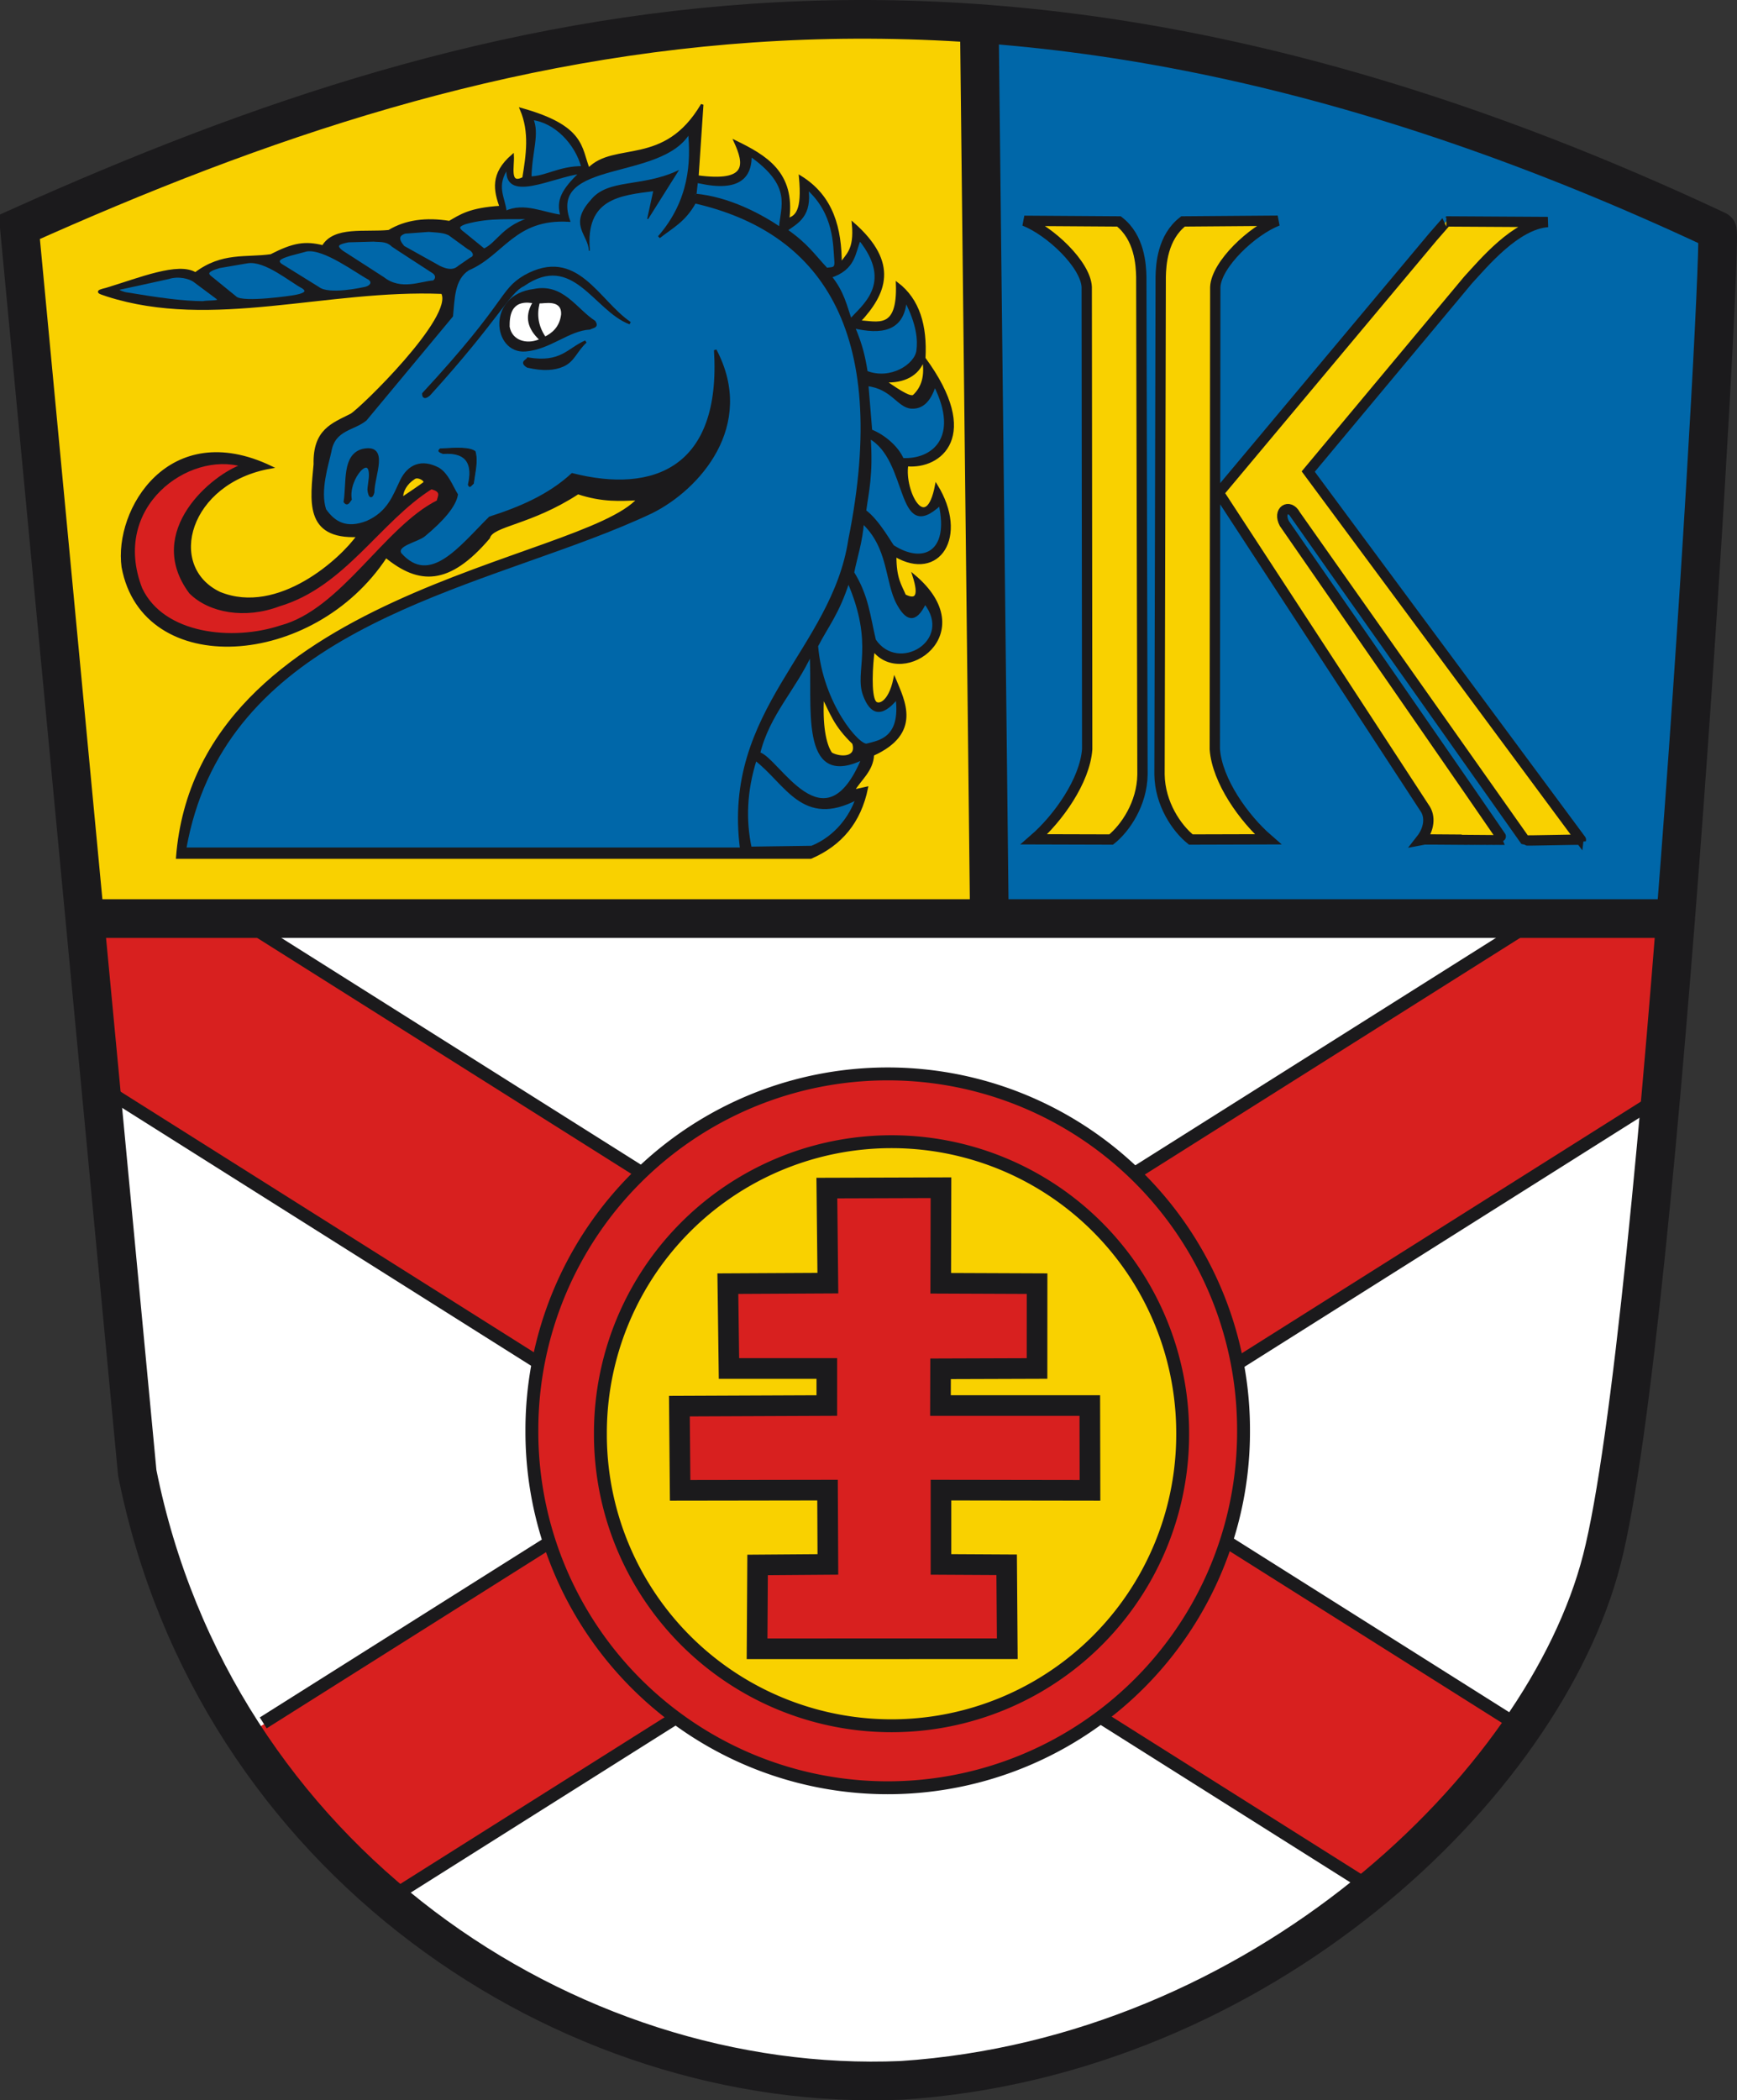
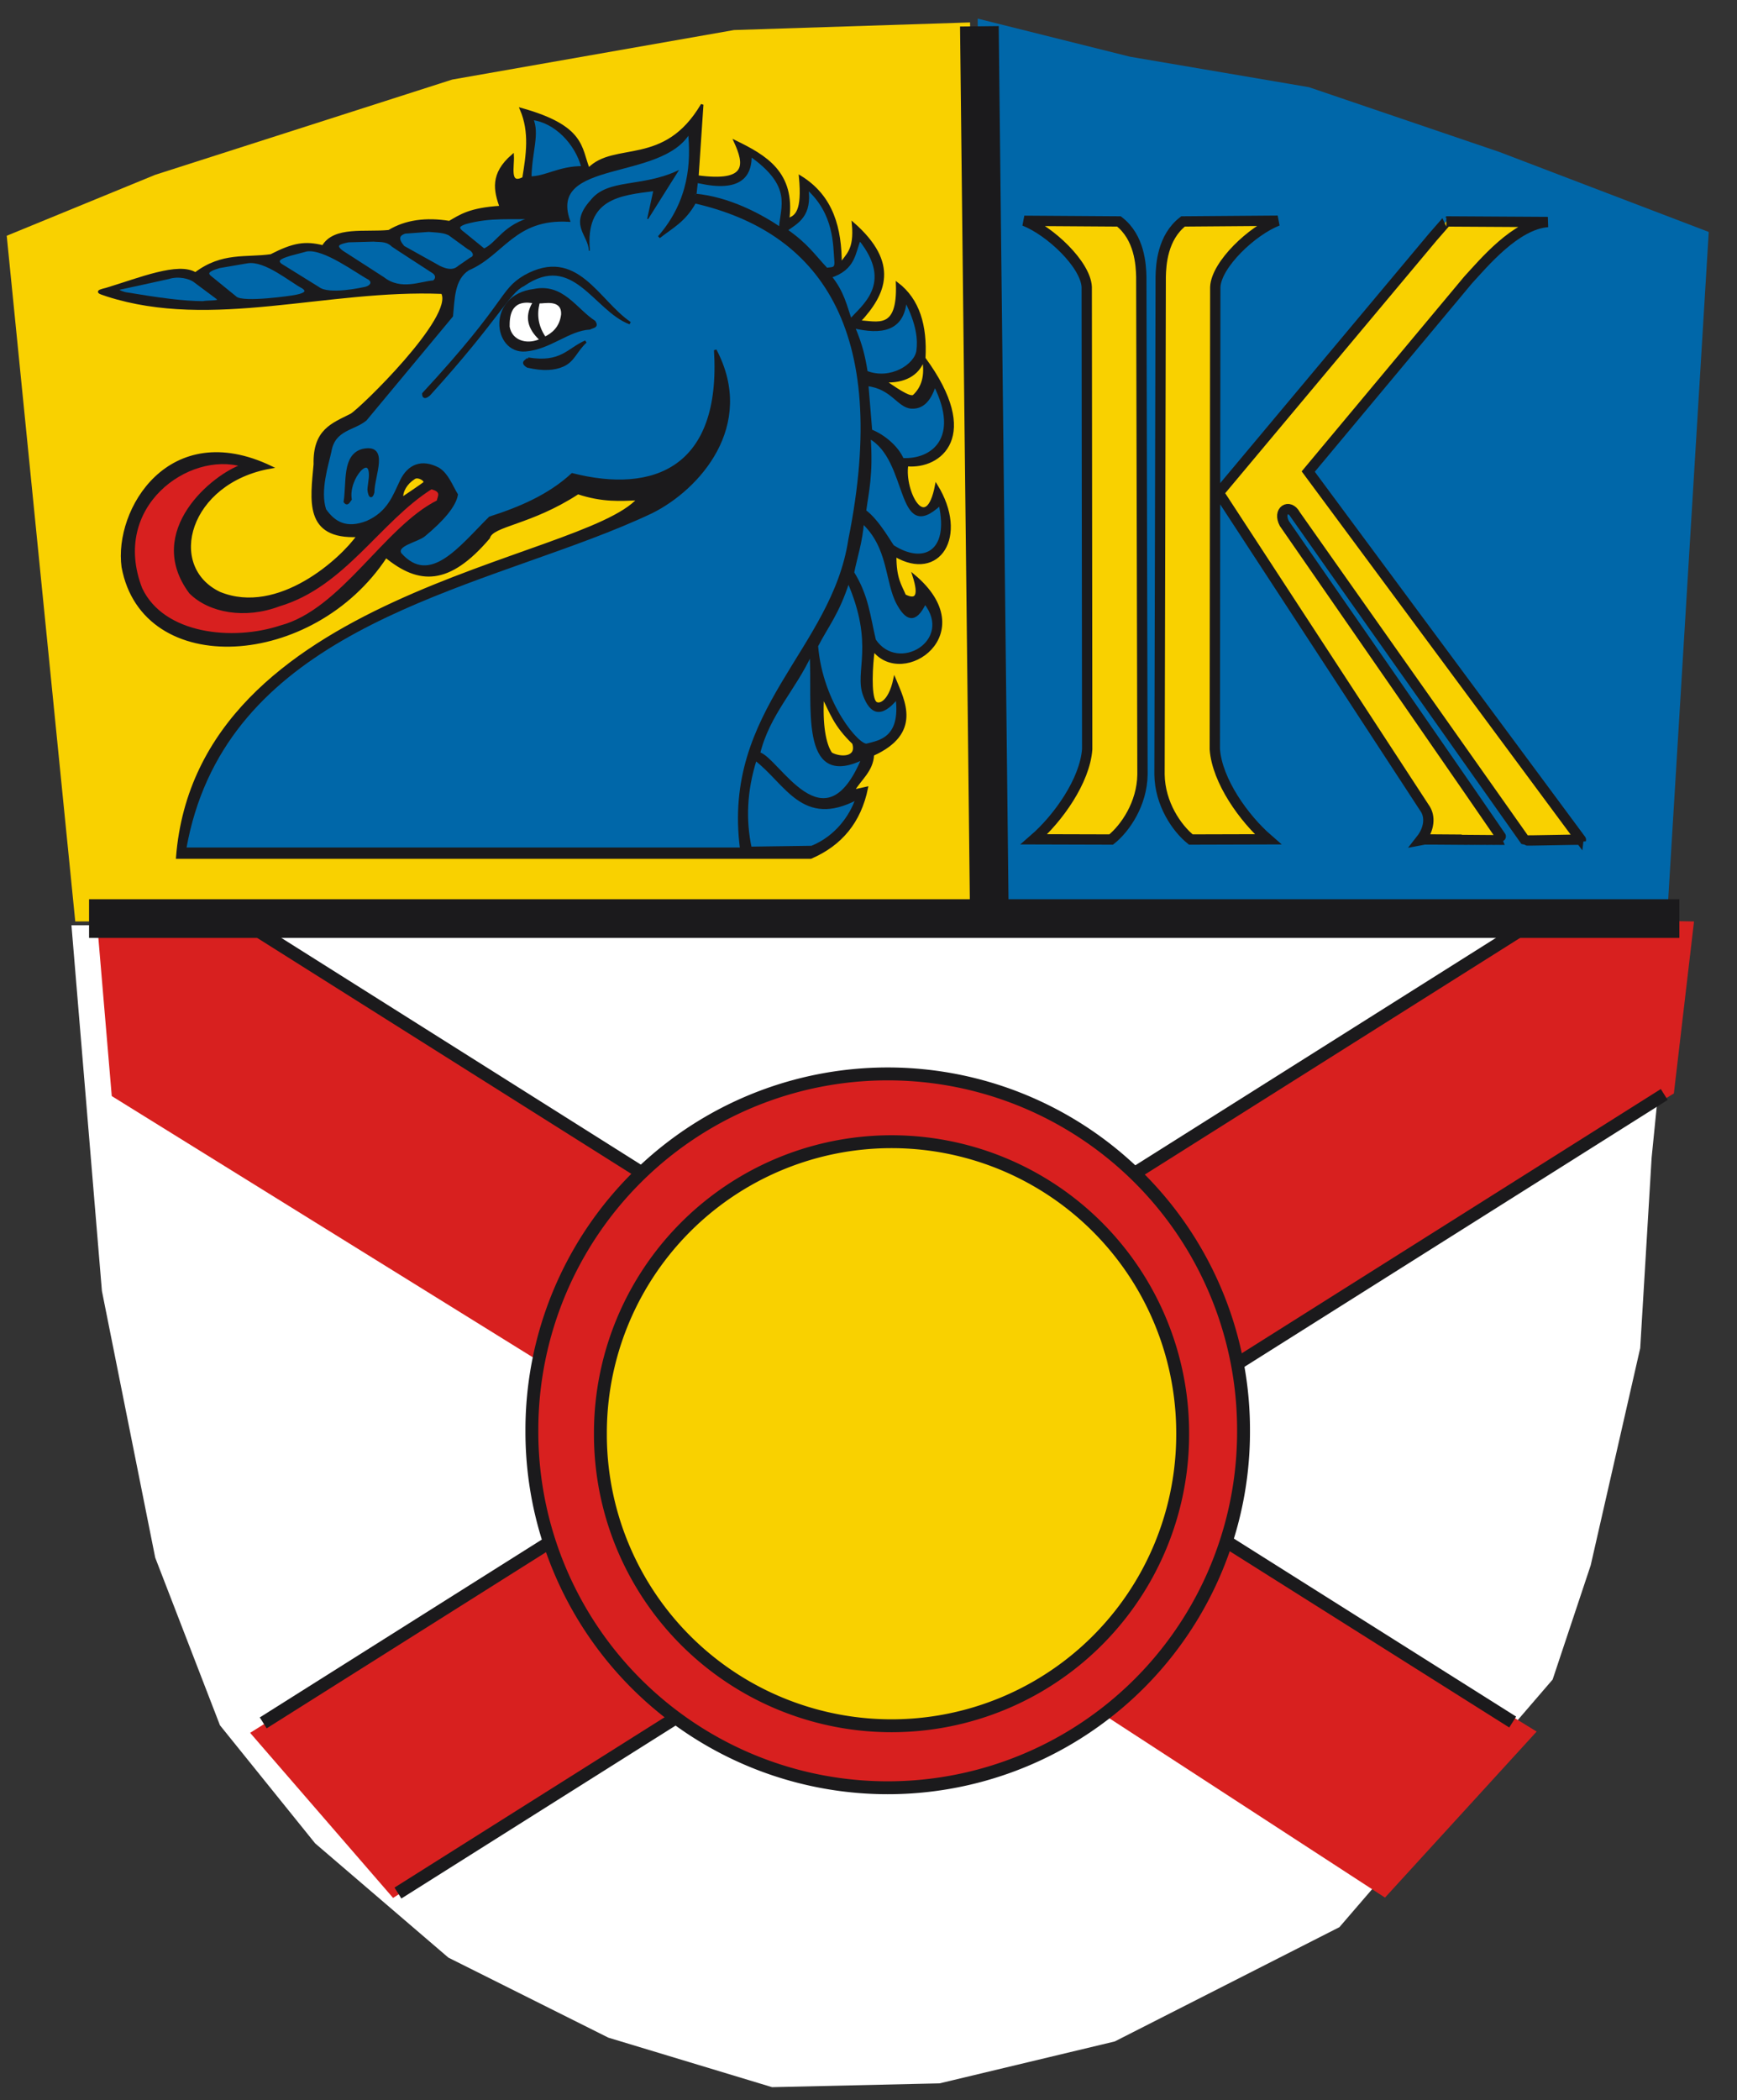
<svg xmlns="http://www.w3.org/2000/svg" version="1.0" width="673.723" height="814.249" id="svg2966">
  <rect width="100%" height="100%" fill="#333333" stroke="none" />
  <defs id="defs2968">
    <clipPath id="clipPath29">
      <path d="M 28.56,685.52 L 134.46,685.52 L 134.46,811.82 L 28.56,811.82 L 28.56,685.52 z" id="path31" />
    </clipPath>
  </defs>
  <g transform="translate(-445.689,153.255)" id="layer1">
    <g transform="translate(718.562,49.548)" id="g4111">
      <g id="g4165">
        <path d="M -245.159,155.908 L 372.169,154.431 L 373.646,186.922 L 367.738,245.996 L 363.308,319.839 L 344.108,404.02 L 329.34,448.326 L 246.636,544.322 L 159.501,588.628 L 91.565,604.873 L 26.583,606.35 L -36.922,587.151 L -98.95,556.137 L -150.64,511.831 L -187.561,466.049 L -212.668,401.067 L -233.344,297.687 L -245.159,155.908 z" id="path4105" style="fill:#ffffff;fill-rule:evenodd;stroke:none;stroke-width:1px;stroke-linecap:butt;stroke-linejoin:miter;stroke-opacity:1" />
        <path d="M -270.265,-111.404 L -243.682,154.431 L 107.811,152.954 L 103.38,-194.108 L 11.815,-191.154 L -97.473,-171.955 L -212.668,-135.034 L -270.265,-111.404 z" id="path4107" style="fill:#f9d100;fill-opacity:1;fill-rule:evenodd;stroke:none;stroke-width:1px;stroke-linecap:butt;stroke-linejoin:miter;stroke-opacity:1" />
        <path d="M 389.891,-112.881 L 373.646,154.431 L 109.288,152.954 L 106.334,-195.585 L 165.408,-180.816 L 234.821,-169.001 L 308.664,-143.895 L 389.891,-112.881 z" id="path4109" style="fill:#0067a9;fill-opacity:1;fill-rule:evenodd;stroke:none;stroke-width:1px;stroke-linecap:butt;stroke-linejoin:miter;stroke-opacity:1" />
      </g>
    </g>
    <path d="M 693.314,40.2 C 671.579,64.773 522.428,76.765 514.449,179.186 L 760.168,179.186 C 771.817,174.168 779.215,165.325 781.866,152.209 L 776.588,153.382 C 779.231,148.759 783.97,145.533 784.212,139.308 C 802.9,130.88 796.147,118.477 792.671,110.058 C 790.642,119.546 786.282,120.621 785.013,118.904 C 782.974,116.145 783.692,104.431 784.465,98.706 C 795.933,113.516 826.722,92.25 800.118,69.931 C 802.521,77.421 801.384,80.045 796.588,77.636 C 794.947,73.667 792.823,71.149 792.88,62.088 C 809.775,71.997 821.07,54.696 808.842,34.922 C 805.057,54.656 795.872,37.156 797.485,27.034 C 810.346,28.236 826.338,15.779 804.151,-14.339 C 804.848,-26.935 801.96,-37.021 793.667,-43.324 C 794.368,-24.63 785.906,-28.335 778.865,-28.567 C 789.055,-39.462 794.037,-51.196 776.588,-66.549 C 777.585,-56.001 774.068,-54.48 771.697,-50.669 C 771.697,-64.622 768.585,-77.02 756.063,-84.712 C 757.339,-71.225 754.491,-69.287 751.349,-68.171 C 753.684,-86.268 742.613,-92.635 730.829,-98.377 C 734.872,-89.552 736.083,-82.091 716.168,-84.801 L 718.032,-112.684 C 703.468,-87.895 684.048,-98.157 673.961,-87.644 C 670.623,-95.854 672.484,-104.065 647.82,-110.925 C 651.651,-102.005 650.198,-93.085 648.761,-84.165 C 642.668,-81.079 644.77,-88.531 644.517,-92.954 C 636.143,-85.726 637.723,-79.328 639.948,-72.983 C 627.83,-72.244 624.303,-69.596 620.009,-67.119 C 610.866,-68.593 602.995,-67.525 596.551,-63.6 C 587.233,-62.681 575.374,-65.149 570.98,-57.664 C 564.021,-59.403 559.543,-58.692 550.809,-54.217 C 541.153,-52.818 531.958,-55.101 521.487,-47.18 C 514.854,-51.255 500.101,-45.181 487.026,-41.205 C 482.804,-40.173 483.591,-40.01 487.307,-38.781 C 527.903,-25.749 572.679,-41.661 617.221,-39.805 C 622.659,-30.462 585.298,5.788 581.874,7.608 C 574.723,11.244 567.507,13.517 567.815,26.711 C 566.598,40.584 563.978,55.411 584.573,54.451 C 578.31,63.477 553.737,86.001 530.851,76.678 C 509.482,66.477 518.524,33.474 550.809,27.884 C 511.447,9.055 490.304,44.434 493.338,66.556 C 501.312,109.693 567.103,105.631 595.378,62.484 C 608.229,72.997 619.694,73.43 635.24,55.198 C 636.569,50.16 651.295,49.955 669.856,37.854 C 679.473,41.033 686.315,40.512 693.314,40.2 z" id="path2982" style="fill:#1b1a1c;fill-opacity:1;fill-rule:evenodd;stroke:#1b1a1c;stroke-width:1px;stroke-linecap:butt;stroke-linejoin:miter;stroke-opacity:1" />
    <path d="M 867.192,-42.002 L 867.373,137.197 C 866.472,149.458 856.093,164.021 846.751,172.128 L 876.673,172.211 C 882.117,167.855 888.665,158.346 888.817,147.003 L 888.357,-45.95 C 888.248,-50.557 887.711,-61.202 879.698,-67.41 L 842.976,-67.654 C 852.97,-63.759 866.737,-50.754 867.192,-42.002 z" id="path3832" style="fill:#f9d100;fill-opacity:1;fill-rule:evenodd;stroke:#1b1a1c;stroke-width:4;stroke-linecap:butt;stroke-linejoin:miter;stroke-miterlimit:4;stroke-dasharray:none;stroke-opacity:1" />
    <path d="M 917.053,-42.002 L 916.871,137.197 C 917.773,149.458 928.152,164.021 937.494,172.128 L 907.571,172.211 C 902.128,167.855 895.579,158.346 895.427,147.003 L 895.887,-45.95 C 895.996,-50.557 896.534,-61.202 904.546,-67.41 L 941.269,-67.692 C 931.274,-63.797 917.507,-50.754 917.053,-42.002 z" id="path3834" style="fill:#f9d100;fill-opacity:1;fill-rule:evenodd;stroke:#1b1a1c;stroke-width:4;stroke-linecap:butt;stroke-linejoin:miter;stroke-miterlimit:4;stroke-dasharray:none;stroke-opacity:1" />
    <path d="M 1015.107,-44.709 L 953.107,29.562 L 1058.868,172.309 C 1058.935,172.135 1037.391,172.719 1037.226,172.546 C 1037.149,172.467 948.378,46.79 948.08,46.247 C 945.725,41.954 941.174,44.684 943.856,49.715 C 943.937,49.867 1028.91,172.33 1028.692,172.4 C 1028.619,172.424 997.382,172.091 996.866,172.209 C 999.905,168.338 1000.766,163.369 998.136,159.829 L 918.42,37.803 L 1001.373,-61.29 C 1004.404,-64.759 1006.73,-67.41 1006.663,-67.41 L 1046.039,-67.182 C 1033.514,-66.273 1021.059,-51.142 1015.107,-44.709 z" id="path3836" style="fill:#f9d100;fill-opacity:1;fill-rule:evenodd;stroke:#1b1a1c;stroke-width:4;stroke-linecap:butt;stroke-linejoin:miter;stroke-miterlimit:4;stroke-dasharray:none;stroke-opacity:1" />
    <path d="M 612.944,35.907 C 617.696,37.088 615.886,39.207 615.548,41.115 C 594.996,51.392 578.314,83.452 554.492,89.728 C 535.974,95.833 508.958,93.177 500.381,74.971 C 487.93,42.872 518.822,21.005 539.735,27.226 C 528.574,30.913 501.902,52.732 519.479,76.418 C 526.889,83.854 540.702,86.335 553.914,81.337 C 579.155,73.874 592.794,48.596 612.944,35.907 z" id="path3838" style="fill:#d8201f;fill-opacity:1;fill-rule:evenodd;stroke:#1b1a1c;stroke-width:1px;stroke-linecap:butt;stroke-linejoin:miter;stroke-opacity:1" />
    <path d="M 601.603,40.01 C 601.603,40.01 610.069,34.331 610.321,33.967 C 611.12,32.813 607.701,30.931 606.259,32.085 C 603.218,33.981 601.282,37.266 601.603,40.01 z" id="path3840" style="fill:#f9d100;fill-opacity:1;fill-rule:evenodd;stroke:#1b1a1c;stroke-width:1px;stroke-linecap:butt;stroke-linejoin:miter;stroke-opacity:1" />
    <path d="M 723.118,-17.523 C 725.968,28.504 699.236,38.701 667.639,30.67 C 658.609,38.97 647.445,43.713 635.697,47.482 C 624.115,58.988 612.534,74.496 600.953,61.492 C 598.846,57.892 607.449,56.538 610.219,54.242 C 617.333,48.345 622.047,42.899 622.808,38.516 C 620.667,34.977 619.23,30.736 615.761,28.525 C 609.323,25.086 604.242,27.149 601.33,33.137 C 598.473,39.149 596.377,45.489 588.064,49.163 C 579.992,52.297 575.246,49.446 571.719,44.401 C 569.224,36.94 572.72,26.571 573.734,21.765 C 575.208,12.962 582.778,13.302 587.503,9.375 L 620.908,-30.785 C 621.591,-37.104 621.327,-45.08 627.291,-48.905 C 640.688,-54.555 645.135,-68.999 666.269,-67.772 C 657.865,-92.167 702.405,-83.323 713.031,-102.142 C 714.205,-90.681 713.59,-75.414 701.293,-61.327 C 706.067,-65.152 711.14,-67.483 715.195,-74.901 C 763.389,-63.854 791.807,-26.508 775.234,55.888 C 768.782,98.881 726.172,121.791 733.205,175.811 L 517.454,175.811 C 531.445,96.847 612.975,78.551 674.628,55.21 C 683.013,52.035 691.031,48.767 698.461,45.24 C 716.595,36.227 738.573,11.716 723.118,-17.523 z" id="path3842" style="fill:#0067a9;fill-opacity:1;fill-rule:evenodd;stroke:#1b1a1c;stroke-width:1px;stroke-linecap:butt;stroke-linejoin:miter;stroke-opacity:1" />
    <path d="M 674.295,-56.074 C 672.417,-76.453 686.062,-77.656 699.298,-79.364 L 696.901,-68.404 L 708.546,-86.899 C 694.617,-80.392 681.523,-83.87 674.98,-75.597 C 666.294,-66.014 674.066,-62.415 674.295,-56.074 z" id="path3844" style="fill:#1b1a1c;fill-opacity:1;fill-rule:evenodd;stroke:#1b1a1c;stroke-width:0.4;stroke-linecap:butt;stroke-linejoin:miter;stroke-miterlimit:4;stroke-dasharray:none;stroke-opacity:1" />
    <path d="M 609.903,-0.587 C 609.915,0.983 610.768,0.868 612.17,-0.343 C 638.662,-29.517 642.952,-40.121 648.607,-42.716 C 668.148,-56.26 676.301,-33.106 690.05,-27.988 C 677.415,-36.535 669.439,-57.313 649.292,-46.141 C 639.462,-40.283 643.391,-36.783 609.903,-0.587 z" id="path3846" style="fill:#1b1a1c;fill-opacity:1;fill-rule:evenodd;stroke:#1b1a1c;stroke-width:1px;stroke-linecap:butt;stroke-linejoin:miter;stroke-opacity:1" />
    <path d="M 676.243,-28.452 C 668.811,-33.303 663.916,-43.018 652.753,-40.719 C 634.857,-38.509 637.363,-16.486 649.49,-17.489 C 658.973,-18.229 666.108,-25.517 674.416,-25.972 C 675.7,-26.702 677.433,-26.473 676.243,-28.452 z" id="path3848" style="fill:#1b1a1c;fill-opacity:1;fill-rule:evenodd;stroke:#1b1a1c;stroke-width:1px;stroke-linecap:butt;stroke-linejoin:miter;stroke-opacity:1" />
    <path d="M 652.1,-35.76 C 649.022,-30.31 650.491,-25.726 654.71,-21.666 C 649.804,-19.67 644.266,-21.329 643.356,-26.625 C 643.353,-30.394 643.62,-37.016 652.1,-35.76 z" id="path3850" style="fill:#ffffff;fill-rule:evenodd;stroke:none;stroke-width:1px;stroke-linecap:butt;stroke-linejoin:miter;stroke-opacity:1" />
    <path d="M 654.971,-35.63 C 653.871,-31.199 654.463,-26.923 657.19,-22.84 C 659.695,-24.129 662.7,-26.364 663.323,-31.323 C 663.643,-37.415 656.509,-35.457 654.971,-35.63 z" id="path3852" style="fill:#ffffff;fill-rule:evenodd;stroke:none;stroke-width:1px;stroke-linecap:butt;stroke-linejoin:miter;stroke-opacity:1" />
-     <path d="M 616.39,20.758 C 616.086,21.267 614.94,21.655 617.549,22.58 C 627.107,21.88 629.096,27.074 627.319,34.668 C 627.838,35.341 627.497,36.077 629.306,34.171 C 629.839,30.008 631.068,25.506 629.968,21.752 C 627.747,20.187 623.396,20.341 616.39,20.758 z" id="path3854" style="fill:#1b1a1c;fill-opacity:1;fill-rule:evenodd;stroke:#1b1a1c;stroke-width:0.3;stroke-linecap:butt;stroke-linejoin:miter;stroke-miterlimit:4;stroke-dasharray:none;stroke-opacity:1" />
    <path d="M 589.234,32.018 L 588.737,35.992 C 588.516,36.379 589.289,41.402 590.393,37.648 C 590.466,30.954 596.326,19.167 586.419,21.255 C 578.805,23.306 580.658,33.621 579.464,41.291 C 580.51,42.6 580.98,41.035 581.617,40.298 C 580.292,31.863 590.023,21.447 589.234,32.018 z" id="path3856" style="fill:#1b1a1c;fill-opacity:1;fill-rule:evenodd;stroke:#1b1a1c;stroke-width:1px;stroke-linecap:butt;stroke-linejoin:miter;stroke-opacity:1" />
-     <path d="M 650.501,-14.181 C 649.98,-13.304 647.656,-12.878 650.336,-11.2 C 656.485,-9.767 660.811,-10.158 664.068,-11.617 C 668.206,-13.471 668.963,-17.215 672.856,-20.804 C 666.056,-17.879 663.458,-12.043 650.501,-14.181 z" id="path3858" style="fill:#1b1a1c;fill-opacity:1;fill-rule:evenodd;stroke:#1b1a1c;stroke-width:1px;stroke-linecap:butt;stroke-linejoin:miter;stroke-opacity:1" />
+     <path d="M 650.501,-14.181 C 649.98,-13.304 647.656,-12.878 650.336,-11.2 C 656.485,-9.767 660.811,-10.158 664.068,-11.617 C 668.206,-13.471 668.963,-17.215 672.856,-20.804 C 666.056,-17.879 663.458,-12.043 650.501,-14.181 " id="path3858" style="fill:#1b1a1c;fill-opacity:1;fill-rule:evenodd;stroke:#1b1a1c;stroke-width:1px;stroke-linecap:butt;stroke-linejoin:miter;stroke-opacity:1" />
    <path d="M 671.697,-88.364 C 662.625,-88.413 657.375,-84.397 651.329,-84.39 C 651.516,-94.553 654.61,-101.38 651.992,-107.241 C 661.016,-106.236 669.204,-97.766 671.697,-88.364 z" id="path3860" style="fill:#0067a9;fill-opacity:1;fill-rule:evenodd;stroke:#1b1a1c;stroke-width:1px;stroke-linecap:butt;stroke-linejoin:miter;stroke-opacity:1" />
-     <path d="M 642.719,-88.695 C 637.224,-81.068 641.241,-76.612 641.725,-70.978 C 649.011,-74.433 656.297,-70.346 663.583,-69.487 C 661.758,-75.595 663.953,-79.499 671.034,-86.377 C 659.794,-85.02 640.802,-74.502 642.719,-88.695 z" id="path3862" style="fill:#0067a9;fill-opacity:1;fill-rule:evenodd;stroke:#1b1a1c;stroke-width:1px;stroke-linecap:butt;stroke-linejoin:miter;stroke-opacity:1" />
    <path d="M 633.407,-56.372 C 639.01,-58.835 640.802,-65.916 653.178,-68.953 C 644.262,-68.379 636.408,-69.662 626.218,-66.856 C 623.998,-66.07 622.236,-65.162 625.319,-62.962 L 633.407,-56.372 z" id="path3864" style="fill:#0067a9;fill-opacity:1;fill-rule:evenodd;stroke:#1b1a1c;stroke-width:1px;stroke-linecap:butt;stroke-linejoin:miter;stroke-opacity:1" />
    <path d="M 602.803,-63.178 C 600.012,-62.317 599.531,-60.533 602.129,-57.517 L 616.147,-49.699 C 621.874,-46.931 623.449,-49.85 624.369,-50.238 L 628.278,-52.934 C 630.452,-53.755 629.797,-55.935 627.334,-57.113 L 619.921,-62.504 C 618.312,-63.19 617.531,-63.495 611.969,-63.852 L 602.803,-63.178 z" id="path3866" style="fill:#0067a9;fill-opacity:1;fill-rule:evenodd;stroke:#1b1a1c;stroke-width:1px;stroke-linecap:butt;stroke-linejoin:miter;stroke-opacity:1" />
    <path d="M 580.833,-59.808 C 577.719,-59.193 574.636,-58.412 578.407,-55.63 L 594.312,-45.386 C 601.215,-39.97 609.127,-43.809 613.856,-44.038 C 614.902,-44.698 615.622,-46.315 613.856,-47.677 C 612.059,-48.845 598.432,-57.665 597.951,-58.056 C 595.678,-60.308 592.849,-59.839 590.538,-60.078 L 580.833,-59.808 z" id="path3868" style="fill:#0067a9;fill-opacity:1;fill-rule:evenodd;stroke:#1b1a1c;stroke-width:1px;stroke-linecap:butt;stroke-linejoin:miter;stroke-opacity:1" />
    <path d="M 558.051,-54.53 C 556.284,-53.915 551.854,-52.864 554.546,-50.621 L 569.103,-41.59 C 573.177,-38.331 586.48,-41.361 587.569,-41.59 C 589.828,-42.25 590.683,-43.867 588.917,-45.229 C 584.035,-47.777 571.598,-57.288 564.655,-56.282 L 558.051,-54.53 z" id="path3870" style="fill:#0067a9;fill-opacity:1;fill-rule:evenodd;stroke:#1b1a1c;stroke-width:1px;stroke-linecap:butt;stroke-linejoin:miter;stroke-opacity:1" />
    <path d="M 530.71,-49.806 C 528.944,-49.191 524.514,-48.14 527.206,-45.897 L 537.217,-37.761 C 540.347,-35.445 558.735,-38.12 559.824,-38.349 C 562.083,-38.739 566.308,-39.682 563.194,-41.854 C 558.312,-44.401 548.706,-52.699 541.763,-51.693 L 530.71,-49.806 z" id="path3872" style="fill:#0067a9;fill-opacity:1;fill-rule:evenodd;stroke:#1b1a1c;stroke-width:1px;stroke-linecap:butt;stroke-linejoin:miter;stroke-opacity:1" />
    <path d="M 493.365,-41.702 C 489.379,-41.089 492.383,-40.009 494.284,-39.496 C 507.185,-37.341 516.723,-36.028 524.423,-36.005 C 526.375,-36.497 532.926,-35.763 529.569,-38.026 L 520.931,-44.458 C 519.254,-45.599 515.111,-46.847 511.008,-45.561 L 493.365,-41.702 z" id="path3874" style="fill:#0067a9;fill-opacity:1;fill-rule:evenodd;stroke:#1b1a1c;stroke-width:1px;stroke-linecap:butt;stroke-linejoin:miter;stroke-opacity:1" />
    <path d="M 738.717,141.109 C 734.809,153.49 734.48,164.849 736.735,175.469 L 760.523,175.139 C 770.154,171.248 775.809,162.989 778.033,156.306 C 757.088,167.368 750.74,150.327 738.717,141.109 z" id="path3876" style="fill:#0067a9;fill-opacity:1;fill-rule:evenodd;stroke:#1b1a1c;stroke-width:1px;stroke-linecap:butt;stroke-linejoin:miter;stroke-opacity:1" />
    <path d="M 780.346,140.778 C 765.383,176.769 747.478,140.655 740.039,138.796 C 743.698,123.669 754.063,113.707 760.192,100.14 C 761.561,119.189 755.697,152.75 780.346,140.778 z" id="path3878" style="fill:#0067a9;fill-opacity:1;fill-rule:evenodd;stroke:#1b1a1c;stroke-width:1px;stroke-linecap:butt;stroke-linejoin:miter;stroke-opacity:1" />
    <path d="M 776.712,134.831 C 769.397,127.808 768.1,123.072 764.818,116.66 C 764.152,127.464 765.502,135.398 768.043,138.913 C 771.572,140.893 778.641,140.939 776.712,134.831 z" id="path3880" style="fill:#f9d100;fill-opacity:1;fill-rule:evenodd;stroke:#1b1a1c;stroke-width:1px;stroke-linecap:butt;stroke-linejoin:miter;stroke-opacity:1" />
    <path d="M 793.562,117.321 C 795.571,133.151 786.697,134.256 781.998,135.492 C 778.838,136.508 764.348,119.721 762.505,97.167 C 766.58,89.241 770.655,84.688 774.73,72.057 C 785.573,96.896 777.461,107 780.923,116.238 C 783.486,123.079 787.323,124.917 793.562,117.321 z" id="path3882" style="fill:#0067a9;fill-opacity:1;fill-rule:evenodd;stroke:#1b1a1c;stroke-width:1px;stroke-linecap:butt;stroke-linejoin:miter;stroke-opacity:1" />
    <path d="M 736.735,-93.137 C 736.888,-86.591 734.252,-79.705 719.642,-82.129 C 718.884,-82.255 716.051,-82.863 715.966,-82.803 C 715.763,-82.658 715.369,-77.644 715.309,-77.684 C 728.488,-76.462 740.79,-69.803 748.298,-64.723 C 748.905,-73.345 753.689,-81.171 736.735,-93.137 z" id="path3884" style="fill:#0067a9;fill-opacity:1;fill-rule:evenodd;stroke:#1b1a1c;stroke-width:1px;stroke-linecap:butt;stroke-linejoin:miter;stroke-opacity:1" />
    <path d="M 804.452,80.384 C 816.216,95.254 794.069,108.476 784.942,94.944 C 782.718,85.722 782.197,77.957 776.497,68.735 C 777.65,62.888 779.826,56.466 780.282,49.224 C 790.879,58.941 789.309,72.301 793.97,80.811 C 797.172,86.658 800.566,88.566 804.452,80.384 z" id="path3886" style="fill:#0067a9;fill-opacity:1;fill-rule:evenodd;stroke:#1b1a1c;stroke-width:1px;stroke-linecap:butt;stroke-linejoin:miter;stroke-opacity:1" />
    <path d="M 782.903,16.318 C 783.919,30.935 782.1,37.679 781.156,44.856 C 786.447,48.695 791.477,58.161 792.07,58.542 C 803.679,66.01 814.494,61.086 810.276,42.236 C 793.452,57.92 798.691,24.803 782.903,16.318 z" id="path3888" style="fill:#0067a9;fill-opacity:1;fill-rule:evenodd;stroke:#1b1a1c;stroke-width:1px;stroke-linecap:butt;stroke-linejoin:miter;stroke-opacity:1" />
    <path d="M 808.238,-4.066 C 818.699,16.711 807.247,25.451 795.744,24.806 C 793.686,19.982 788.318,15.579 783.486,13.697 L 782.029,-4.066 C 791.722,-3.007 794.097,4.385 799.211,4.67 C 802.948,4.878 806.126,2.692 808.238,-4.066 z" id="path3890" style="fill:#0067a9;fill-opacity:1;fill-rule:evenodd;stroke:#1b1a1c;stroke-width:1px;stroke-linecap:butt;stroke-linejoin:miter;stroke-opacity:1" />
    <path d="M 788.727,-5.522 C 796.099,-5.083 801.8,-7.857 803.87,-13.967 C 804.988,-7.624 803.625,-2.935 800.084,0.302 C 798.799,1.003 795.647,-0.629 788.727,-5.522 z" id="path3892" style="fill:#f9d100;fill-opacity:1;fill-rule:evenodd;stroke:#1b1a1c;stroke-width:1px;stroke-linecap:butt;stroke-linejoin:miter;stroke-opacity:1" />
    <path d="M 796.881,-36.972 C 801.898,-27.387 802.142,-21.253 801.629,-17.293 C 800.894,-11.619 791.073,-5.321 781.738,-9.017 C 780.812,-14.714 779.836,-19.377 776.788,-26.489 C 787.318,-24.022 796.003,-25.04 796.881,-36.972 z" id="path3894" style="fill:#0067a9;fill-opacity:1;fill-rule:evenodd;stroke:#1b1a1c;stroke-width:1px;stroke-linecap:butt;stroke-linejoin:miter;stroke-opacity:1" />
    <path d="M 779.117,-60.56 C 793.312,-42.988 779.638,-34.144 775.623,-29.11 C 773.739,-34.362 772.704,-39.983 767.76,-46 C 777.255,-49.141 776.862,-55.248 779.117,-60.56 z" id="path3896" style="fill:#0067a9;fill-opacity:1;fill-rule:evenodd;stroke:#1b1a1c;stroke-width:1px;stroke-linecap:butt;stroke-linejoin:miter;stroke-opacity:1" />
    <path d="M 758.733,-80.362 C 769.823,-70.558 769.265,-58.133 769.799,-52.115 C 770.13,-48.6 768.28,-49.351 766.304,-48.912 C 761.025,-54.542 758.67,-58.425 750.579,-64.055 C 755.049,-67.18 760.278,-69.719 758.733,-80.362 z" id="path3898" style="fill:#0067a9;fill-opacity:1;fill-rule:evenodd;stroke:#1b1a1c;stroke-width:1px;stroke-linecap:butt;stroke-linejoin:miter;stroke-opacity:1" />
    <path d="M 537.865,203.975 L 703.926,306.074 L 881.896,303.855 L 1041.703,202.865 L 1102.741,203.975 L 1094.929,270.647 L 840.834,425.93 L 920.738,443.686 L 1041.703,518.041 L 982.885,582.408 L 822.373,478.047 L 710.99,510.273 L 598.156,582.536 L 542.71,518.532 L 668.862,439.247 L 661.285,378.487 L 489.035,271.671 L 483.486,206.195 L 537.865,203.975 z" id="path4233" style="fill:#d8201f;fill-opacity:1;fill-rule:evenodd;stroke:none;stroke-width:1px;stroke-linecap:butt;stroke-linejoin:miter;stroke-opacity:1" />
    <g transform="translate(661.86,-19.072)" id="g4199">
      <g transform="translate(63.576,68.875)" id="g3758">
        <path d="M -184.183,154.959 L 306.972,464.544" id="path2984" style="fill:none;fill-rule:evenodd;stroke:#1b1a1c;stroke-width:5;stroke-linecap:butt;stroke-linejoin:miter;stroke-miterlimit:4;stroke-dasharray:none;stroke-opacity:1" />
-         <path d="M -236.434,220.926 L 254.721,530.51" id="path2986" style="fill:none;fill-rule:evenodd;stroke:#1b1a1c;stroke-width:5;stroke-linecap:butt;stroke-linejoin:miter;stroke-miterlimit:4;stroke-dasharray:none;stroke-opacity:1" />
      </g>
      <g transform="matrix(-1,0,0,1,192.896,69.201)" id="g3762">
        <path d="M -184.183,154.959 L 306.972,464.544" id="path3764" style="fill:none;fill-rule:evenodd;stroke:#1b1a1c;stroke-width:5;stroke-linecap:butt;stroke-linejoin:miter;stroke-miterlimit:4;stroke-dasharray:none;stroke-opacity:1" />
        <path d="M -236.434,220.926 L 254.721,530.51" id="path3766" style="fill:none;fill-rule:evenodd;stroke:#1b1a1c;stroke-width:5;stroke-linecap:butt;stroke-linejoin:miter;stroke-miterlimit:4;stroke-dasharray:none;stroke-opacity:1" />
      </g>
      <g id="g4170">
        <path d="M -201.165,362.655 A 147.608,147.608 0 1 1 -496.38,362.655 A 147.608,147.608 0 1 1 -201.165,362.655 z" transform="matrix(0.935,0,0,0.935,454.245,81.441)" id="path3768" style="opacity:1;fill:#d8201f;fill-opacity:1;fill-rule:nonzero;stroke:#1b1a1c;stroke-width:5.349;stroke-linecap:round;stroke-linejoin:bevel;stroke-miterlimit:4;stroke-dasharray:none;stroke-opacity:1" />
        <path d="M -201.165,362.655 A 147.608,147.608 0 1 1 -496.38,362.655 A 147.608,147.608 0 1 1 -201.165,362.655 z" transform="matrix(0.765,0,0,0.765,396.436,144.215)" id="path3770" style="opacity:1;fill:#f9d100;fill-opacity:1;fill-rule:nonzero;stroke:#1b1a1c;stroke-width:6.534;stroke-linecap:round;stroke-linejoin:bevel;stroke-miterlimit:4;stroke-dasharray:none;stroke-opacity:1" />
-         <path d="M 77.672,472.515 L 77.471,505.017 L 174.522,505 L 174.277,472.454 L 148.802,472.314 L 148.802,443.51 L 206.6,443.597 L 206.528,410.711 L 148.601,410.711 L 148.642,396.477 L 186.057,396.352 L 186.073,363.466 L 148.71,363.315 L 148.802,326.271 L 104.537,326.411 L 104.931,363.265 L 66.139,363.466 L 66.573,396.352 L 104.523,396.352 L 104.52,410.711 L 47.345,410.949 L 47.631,443.597 L 104.799,443.511 L 104.939,472.314 L 77.672,472.515 z" id="path4125" style="fill:#d8201f;fill-opacity:1;fill-rule:evenodd;stroke:#1b1a1c;stroke-width:8;stroke-linecap:butt;stroke-linejoin:miter;stroke-miterlimit:4;stroke-dasharray:none;stroke-opacity:1" />
      </g>
    </g>
    <g transform="translate(722.07,47.211)" id="g4087">
-       <path d="M -268.881,-112.462 C -83.387,-195.718 110.565,-242.028 389.635,-111.103 C 392.357,-115.059 367.8,315.281 344.914,404.205 C 322.352,491.87 212.492,596.809 73.386,606.041 C -56.573,611.637 -193.208,520.166 -223.143,370.533 L -268.881,-112.462 z" id="path4081" style="fill:none;fill-rule:evenodd;stroke:#1b1a1c;stroke-width:15;stroke-linecap:butt;stroke-linejoin:miter;stroke-miterlimit:4;stroke-dasharray:none;stroke-opacity:1" />
      <path d="M -241.841,155.647 L 374.99,155.647" id="path4083" style="fill:none;fill-rule:evenodd;stroke:#1b1a1c;stroke-width:15;stroke-linecap:butt;stroke-linejoin:miter;stroke-miterlimit:4;stroke-dasharray:none;stroke-opacity:1" />
      <path d="M 103.488,-190.264 L 107.321,151.631" id="path4085" style="fill:none;fill-rule:evenodd;stroke:#1b1a1c;stroke-width:15;stroke-linecap:butt;stroke-linejoin:miter;stroke-miterlimit:4;stroke-dasharray:none;stroke-opacity:1" />
    </g>
  </g>
</svg>